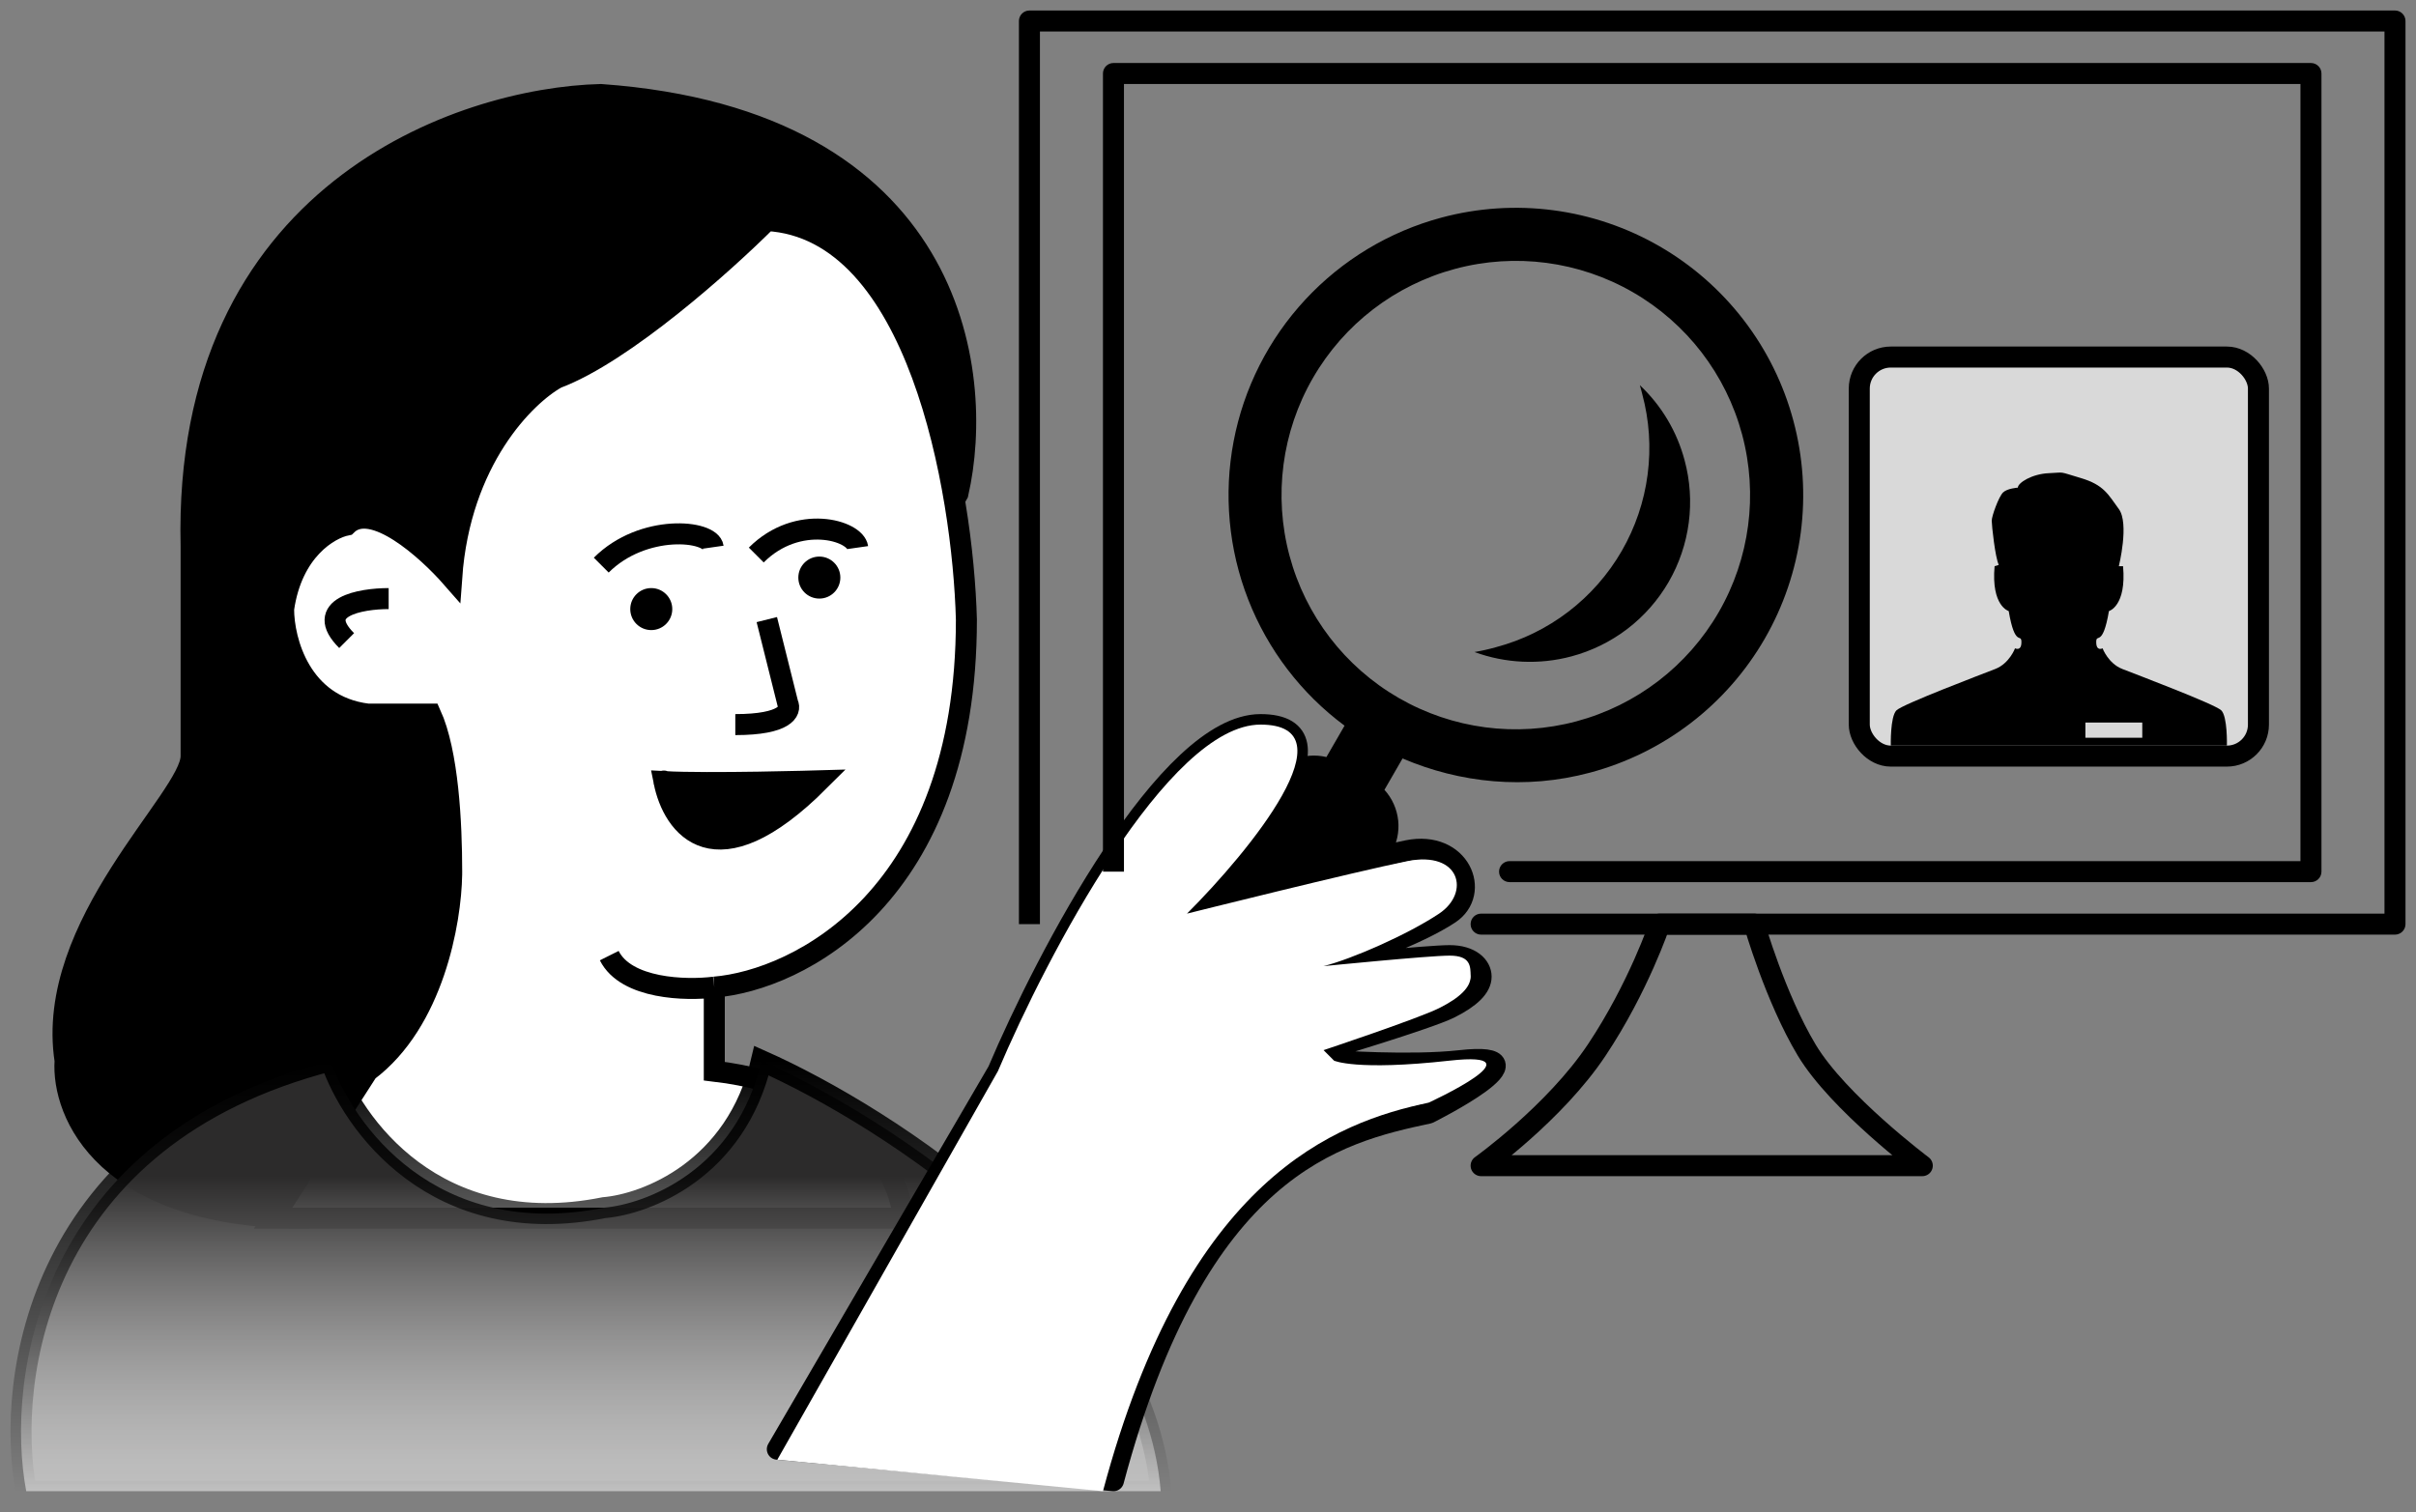
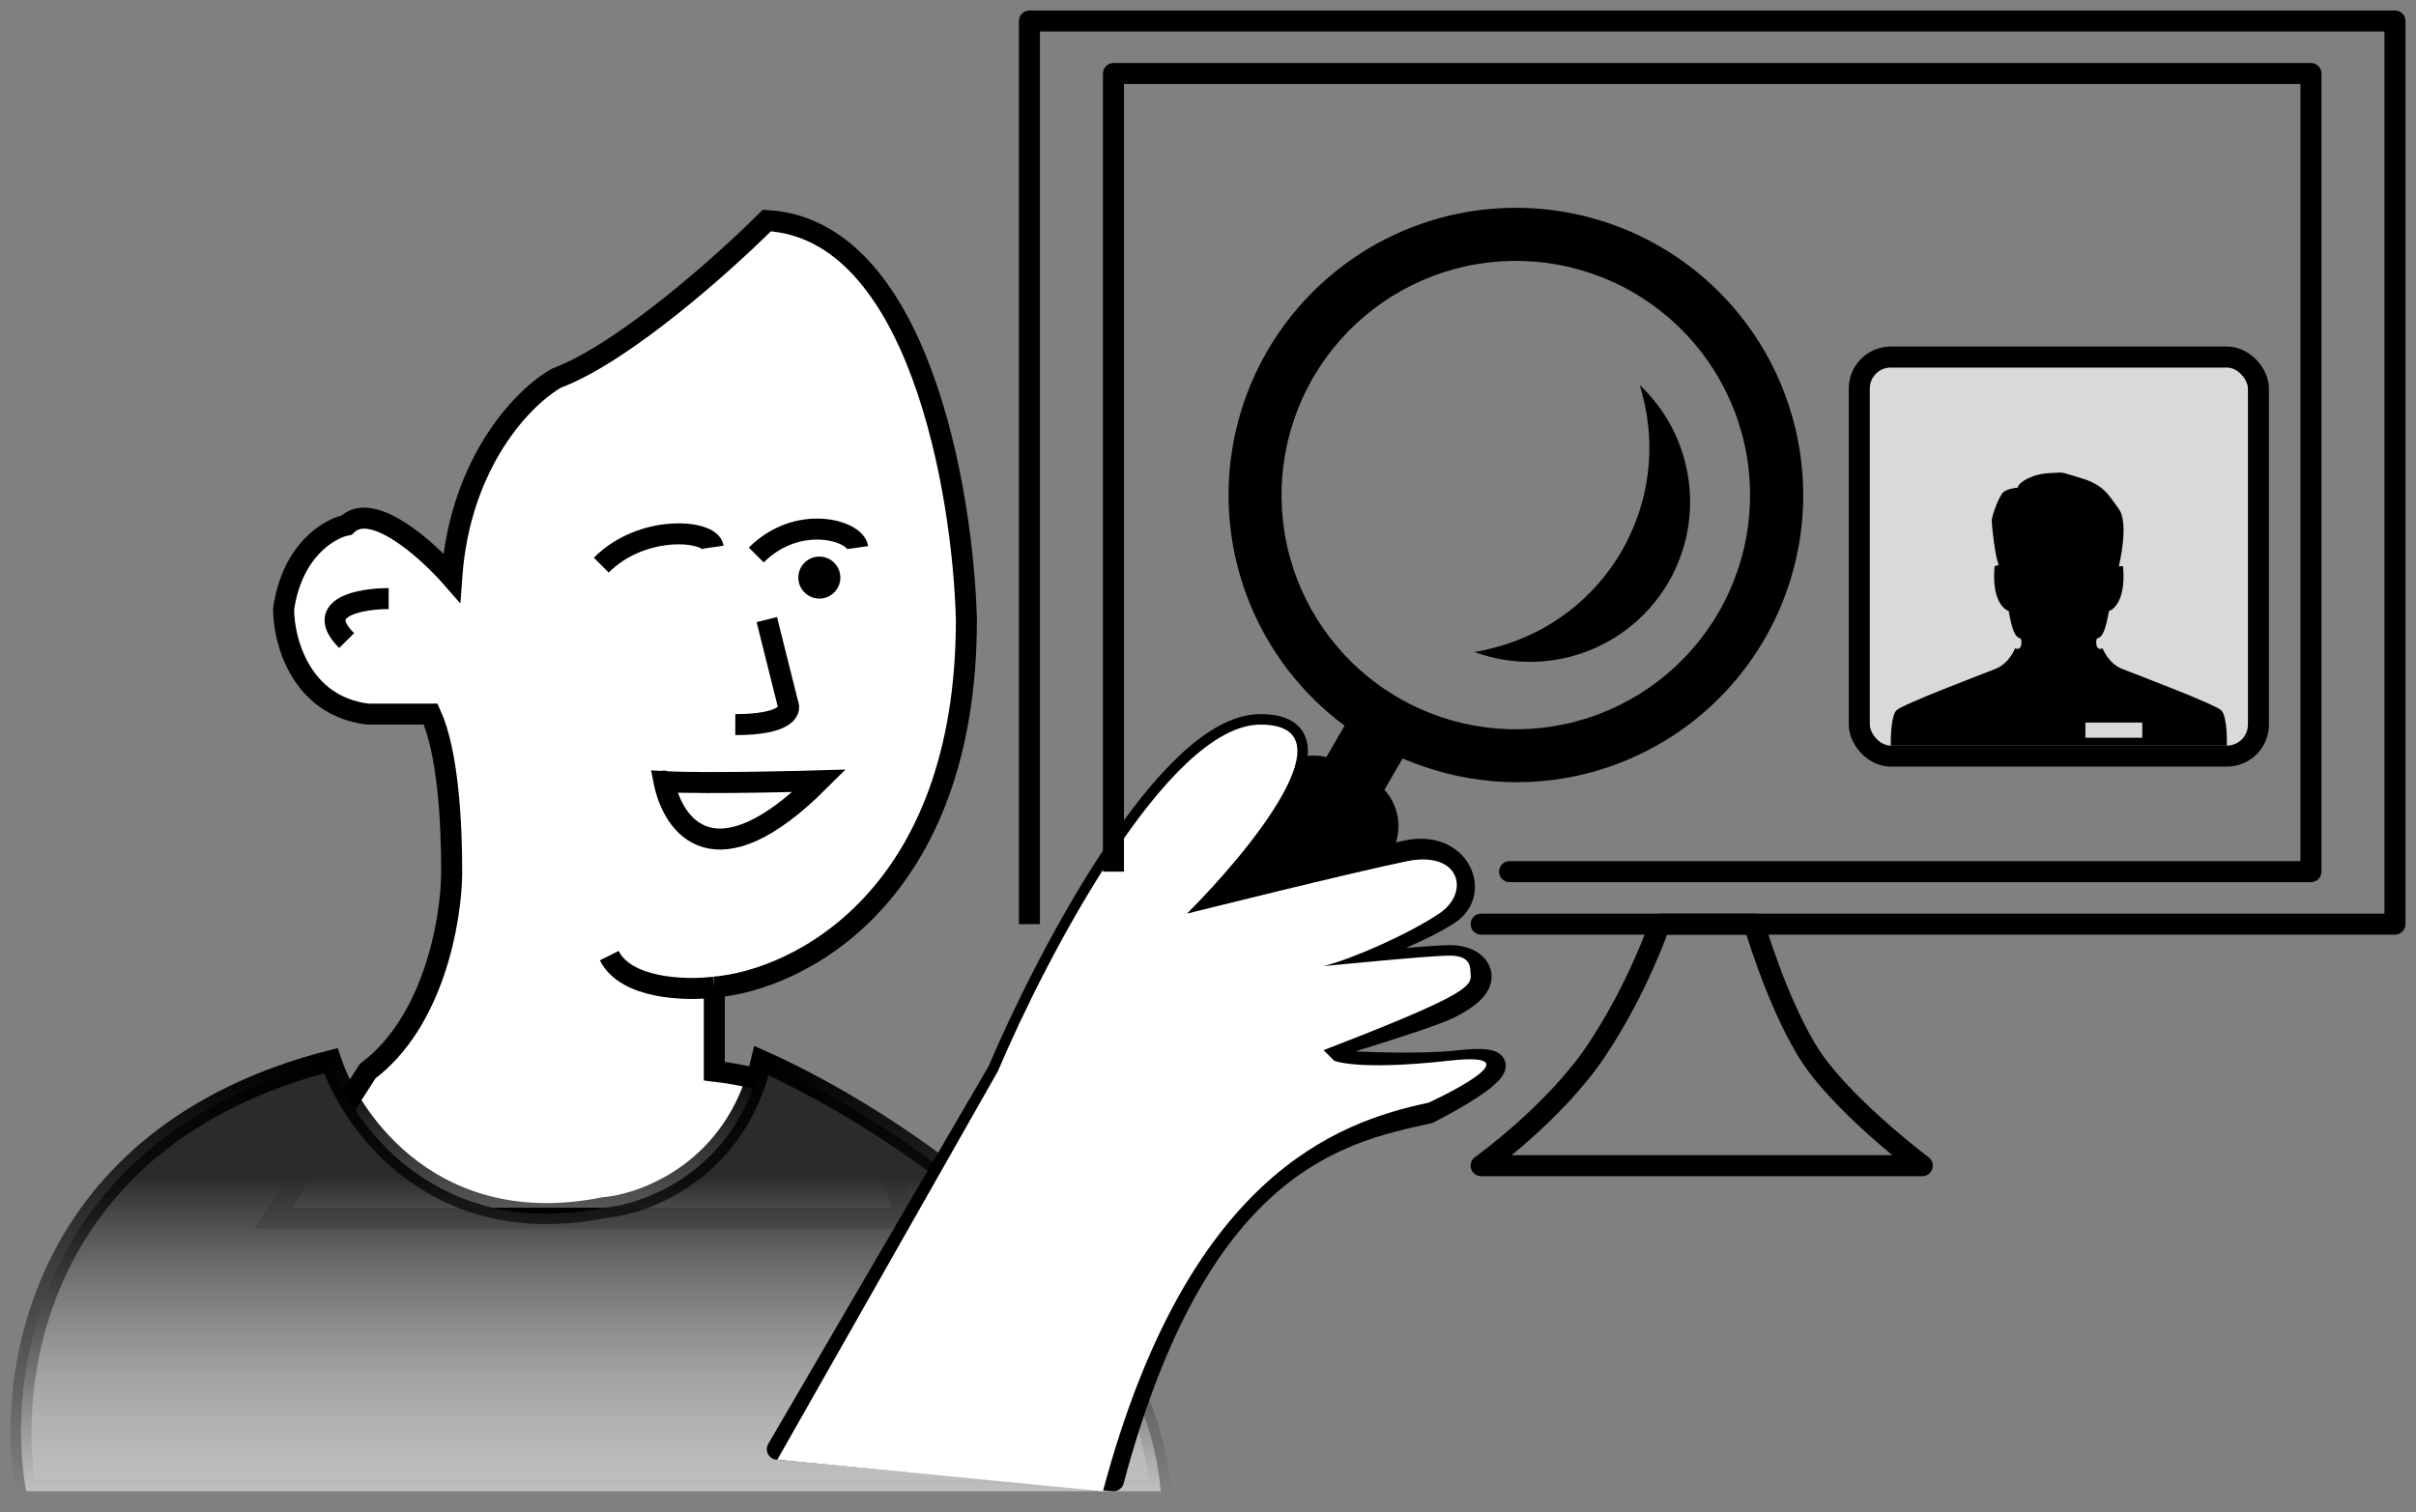
<svg xmlns="http://www.w3.org/2000/svg" width="115" height="72" viewBox="0 0 115 72" fill="none">
  <rect x="0" y="0" width="115" height="72" fill="#808080" stroke="none" />
  <g clip-path="url(#clip0_17637_1165)">
    <path d="M68.611 10.361C70.346 9.895 72.156 9.776 73.937 10.011C75.718 10.245 77.436 10.828 78.992 11.726C80.547 12.624 81.911 13.82 83.004 15.245C84.098 16.67 84.9 18.297 85.364 20.032C85.83 21.767 85.949 23.577 85.715 25.358C85.48 27.14 84.897 28.857 83.999 30.413C83.101 31.969 81.905 33.332 80.48 34.426C79.054 35.519 77.427 36.321 75.692 36.785C72.608 37.612 69.484 37.278 66.761 36.112L65.899 37.605C66.267 38.011 66.496 38.523 66.553 39.067C66.609 39.611 66.491 40.16 66.215 40.632L61.698 48.517C60.995 49.736 59.424 50.157 58.205 49.453L56.711 48.59C56.126 48.25 55.699 47.691 55.523 47.037C55.348 46.383 55.438 45.685 55.775 45.098L60.345 37.243C60.619 36.769 61.039 36.396 61.542 36.18C62.045 35.964 62.605 35.917 63.137 36.045L64 34.551C61.936 33.018 60.346 30.935 59.412 28.54C58.478 26.145 58.239 23.535 58.72 21.01C59.201 18.485 60.385 16.146 62.134 14.263C63.884 12.379 66.128 11.027 68.611 10.361ZM69.265 12.801C66.408 13.566 63.972 15.435 62.494 17.997C61.015 20.558 60.614 23.602 61.38 26.459C62.145 29.316 64.014 31.751 66.575 33.23C69.137 34.709 72.181 35.11 75.038 34.344C77.894 33.579 80.33 31.71 81.809 29.148C83.288 26.587 83.689 23.543 82.923 20.686C82.158 17.829 80.289 15.394 77.727 13.915C75.166 12.436 72.122 12.035 69.265 12.801ZM78.055 18.338C79.085 19.309 79.823 20.548 80.186 21.916C80.447 22.883 80.514 23.892 80.384 24.885C80.254 25.878 79.93 26.836 79.429 27.704C78.928 28.571 78.261 29.331 77.466 29.94C76.671 30.549 75.763 30.995 74.795 31.253C73.274 31.659 71.664 31.586 70.185 31.045C70.529 30.987 70.87 30.91 71.206 30.815C72.456 30.483 73.629 29.908 74.656 29.122C75.684 28.335 76.546 27.354 77.193 26.234C77.84 25.113 78.259 23.876 78.426 22.593C78.594 21.31 78.506 20.007 78.168 18.758C78.13 18.618 78.1 18.476 78.055 18.338Z" fill="black" />
  </g>
-   <path d="M28.597 4.5C45.397 5.7 46.93 17.667 45.597 23.5L30.098 50.5L14.598 58C4.998 58 2.931 53 3.098 50.5C2.098 44 9.097 38 9.097 36V26C8.697 9.2 21.93 4.667 28.597 4.5Z" fill="black" stroke="black" />
  <path d="M43 58H13L17.5 51C20.631 48.652 21.464 43.878 21.499 41.644L21.5 41.5C21.5 39.182 21.333 35.833 20.5 34H17.5C14.3 33.6 13.5 30.5 13.5 29C13.9 26.2 15.667 25.167 16.5 25C17.7 23.8 20.333 26.167 21.5 27.5C21.9 21.9 25 18.833 26.5 18C29.7 16.8 34.5 12.5 36.5 10.5C43.7 10.9 45.833 23.333 46 29.5C46 42.7 38 46.667 34 47V51C40.8 51.8 42.833 56 43 58Z" fill="white" />
  <path d="M34 47V51C40.8 51.8 42.833 56 43 58H13L17.5 51C20.631 48.652 21.464 43.878 21.499 41.644M34 47C32.667 47.167 29.8 47.1 29 45.5M34 47C38 46.667 46 42.7 46 29.5C45.833 23.333 43.7 10.9 36.5 10.5C34.5 12.5 29.7 16.8 26.5 18C25 18.833 21.9 21.9 21.5 27.5C20.333 26.167 17.7 23.8 16.5 25C15.667 25.167 13.9 26.2 13.5 29C13.5 30.5 14.3 33.6 17.5 34H20.5C21.333 35.833 21.5 39.182 21.5 41.5M21.5 41.5C21.5 41.547 21.5 41.595 21.499 41.644M21.5 41.5L21.499 41.644" stroke="black" />
  <path d="M15.748 50.5C1.748 54.1 0.248 65.667 1.248 71H55.248C54.448 61 42.248 53.167 36.248 50.5C35.048 55.7 30.748 57.333 28.748 57.5C20.748 59.1 16.748 53.5 15.748 50.5Z" fill="url(#paint0_linear_17637_1165)" stroke="url(#paint1_linear_17637_1165)" />
  <path d="M18.5 28.5C17.166 28.5 14.899 28.9 16.5 30.5" stroke="black" />
  <path d="M40.827 26.072C40.709 25.247 37.978 24.446 35.998 26.426" stroke="black" />
  <path d="M33.947 26.053C33.829 25.228 30.599 24.927 28.619 26.907" stroke="black" />
-   <path d="M31.607 37.215C32.027 39.33 34.024 42.152 38.999 37.177C38.999 37.177 33.721 37.333 31.607 37.215Z" fill="black" />
  <path d="M31.607 37.215C31.619 37.308 31.587 37.119 31.607 37.215ZM31.607 37.215C32.027 39.33 34.024 42.152 38.999 37.177C38.999 37.177 33.721 37.333 31.607 37.215Z" stroke="black" />
  <path d="M36.5 29.5L37.5 33.5C37.667 33.833 37.4 34.5 35 34.5" stroke="black" />
-   <circle cx="31" cy="29" r="1" fill="black" />
  <circle cx="39" cy="27.5" r="1" fill="black" />
  <path d="M47.5 51L37 69L53 70.5C57 55.5 63.607 53.934 68 53C68 53 74 50 69.5 50.5C67.105 50.766 63.5 50.5 63.5 50.5L63 50C63 50 68 48.5 69 48C70 47.5 70.5 47 70.5 46.5C70.5 46 70 45.5 69 45.5C68 45.5 63 46 63 46C64.333 45.667 67.5 44.5 69 43.5C70.5 42.5 69.5 40 67 40.5C64.5 41 56.5 43.5 56.5 43.5C59.5 40.5 64.4 34.5 60 34.5C55.6 34.5 49.833 45.5 47.5 51Z" stroke="url(#paint2_linear_17637_1165)" stroke-linejoin="round" />
-   <path d="M47.5 51L37 69.5L52.5 71C56.5 56 63.607 53.434 68 52.5C68 52.5 73.454 50.005 69 50.5C64.546 50.995 63.5 50.5 63.5 50.5L63 50C63 50 67.5 48.5 68.5 48C69.5 47.5 70 47 70 46.5C70 46 70 45.5 69 45.5C68 45.5 63 46 63 46C64.333 45.667 67 44.5 68.5 43.5C70 42.5 69.5 40.5 67 41C64.5 41.5 56.5 43.5 56.5 43.5C59.5 40.5 64.4 34.5 60 34.5C55.6 34.5 49.833 45.5 47.5 51Z" fill="white" />
+   <path d="M47.5 51L37 69.5L52.5 71C56.5 56 63.607 53.434 68 52.5C68 52.5 73.454 50.005 69 50.5C64.546 50.995 63.5 50.5 63.5 50.5L63 50C69.5 47.5 70 47 70 46.5C70 46 70 45.5 69 45.5C68 45.5 63 46 63 46C64.333 45.667 67 44.5 68.5 43.5C70 42.5 69.5 40.5 67 41C64.5 41.5 56.5 43.5 56.5 43.5C59.5 40.5 64.4 34.5 60 34.5C55.6 34.5 49.833 45.5 47.5 51Z" fill="white" />
  <path d="M49 1V0.5C48.724 0.5 48.5 0.724 48.5 1H49ZM114 1H114.5C114.5 0.724 114.276 0.5 114 0.5V1ZM114 44V44.5C114.276 44.5 114.5 44.276 114.5 44H114ZM70.5 43.5C70.224 43.5 70 43.724 70 44C70 44.276 70.224 44.5 70.5 44.5V43.5ZM49.5 44V1H48.5V44H49.5ZM49 1.5H114V0.5H49V1.5ZM113.5 1V44H114.5V1H113.5ZM114 43.5H70.5V44.5H114V43.5Z" fill="url(#paint3_linear_17637_1165)" />
  <path d="M53 3.5V3C52.724 3 52.5 3.224 52.5 3.5H53ZM110 3.5H110.5C110.5 3.224 110.276 3 110 3V3.5ZM110 41.5V42C110.276 42 110.5 41.776 110.5 41.5H110ZM71.854 41C71.578 41 71.354 41.224 71.354 41.5C71.354 41.776 71.578 42 71.854 42V41ZM53.5 41.5V3.5H52.5V41.5H53.5ZM53 4H110V3H53V4ZM109.5 3.5V41.5H110.5V3.5H109.5ZM110 41H71.854V42H110V41Z" fill="url(#paint4_linear_17637_1165)" />
  <path d="M91.5 55.5H70.5C70.5 55.5 74 53 76 50C78 47 79 44 79 44H83.5C83.5 44 84.5 47.5 86 50C87.5 52.5 91.5 55.5 91.5 55.5Z" stroke="url(#paint5_linear_17637_1165)" stroke-linejoin="round" />
  <rect x="88.5" y="17" width="19" height="19" rx="1.5" fill="#D9D9D9" stroke="black" />
  <g clip-path="url(#clip1_17637_1165)">
    <path d="M105.731 33.821C105.423 33.525 101.698 32.117 101.022 31.852C100.35 31.591 100.081 30.868 100.081 30.868C100.081 30.868 99.779 31.031 99.779 30.572C99.779 30.112 100.081 30.868 100.384 29.095C100.384 29.095 101.224 28.864 101.057 26.96H100.855C100.855 26.96 101.36 24.925 100.855 24.236C100.349 23.547 100.151 23.088 99.039 22.759C97.929 22.43 98.333 22.495 97.527 22.529C96.72 22.562 96.048 22.989 96.048 23.218C96.048 23.218 95.543 23.251 95.343 23.448C95.141 23.645 94.805 24.564 94.805 24.793C94.805 25.023 94.973 26.568 95.141 26.895L94.941 26.959C94.773 28.863 95.613 29.094 95.613 29.094C95.915 30.867 96.218 30.112 96.218 30.572C96.218 31.031 95.915 30.867 95.915 30.867C95.915 30.867 95.647 31.59 94.975 31.851C94.303 32.114 90.573 33.525 90.27 33.821C89.967 34.122 90.001 35.5 90.001 35.5H105.999C105.999 35.5 106.036 34.121 105.73 33.82L105.731 33.821ZM101.971 35.126H99.263V34.401H101.971V35.126Z" fill="black" />
  </g>
  <defs>
    <linearGradient id="paint0_linear_17637_1165" x1="28" y1="71" x2="28" y2="56" gradientUnits="userSpaceOnUse">
      <stop stop-color="white" stop-opacity="0.5" />
      <stop offset="1" stop-color="#2C2B2B" />
    </linearGradient>
    <linearGradient id="paint1_linear_17637_1165" x1="28.124" y1="50.5" x2="28.124" y2="71" gradientUnits="userSpaceOnUse">
      <stop />
      <stop offset="1" stop-opacity="0" />
    </linearGradient>
    <linearGradient id="paint2_linear_17637_1165" x1="46" y1="67.5" x2="45.5" y2="70.5" gradientUnits="userSpaceOnUse">
      <stop />
    </linearGradient>
    <linearGradient id="paint3_linear_17637_1165" x1="66.118" y1="39.877" x2="65.748" y2="43.471" gradientUnits="userSpaceOnUse">
      <stop />
    </linearGradient>
    <linearGradient id="paint4_linear_17637_1165" x1="68.012" y1="37.856" x2="67.681" y2="41.032" gradientUnits="userSpaceOnUse">
      <stop />
    </linearGradient>
    <linearGradient id="paint5_linear_17637_1165" x1="76.031" y1="54.397" x2="75.948" y2="55.362" gradientUnits="userSpaceOnUse">
      <stop />
    </linearGradient>
    <clipPath id="clip0_17637_1165">
      <rect width="36.243" height="36.243" fill="white" transform="matrix(-0.966 0.259 0.259 0.966 82.008 6.5)" />
    </clipPath>
    <clipPath id="clip1_17637_1165">
      <rect width="16" height="16" fill="white" transform="translate(90 22.5)" />
    </clipPath>
  </defs>
</svg>